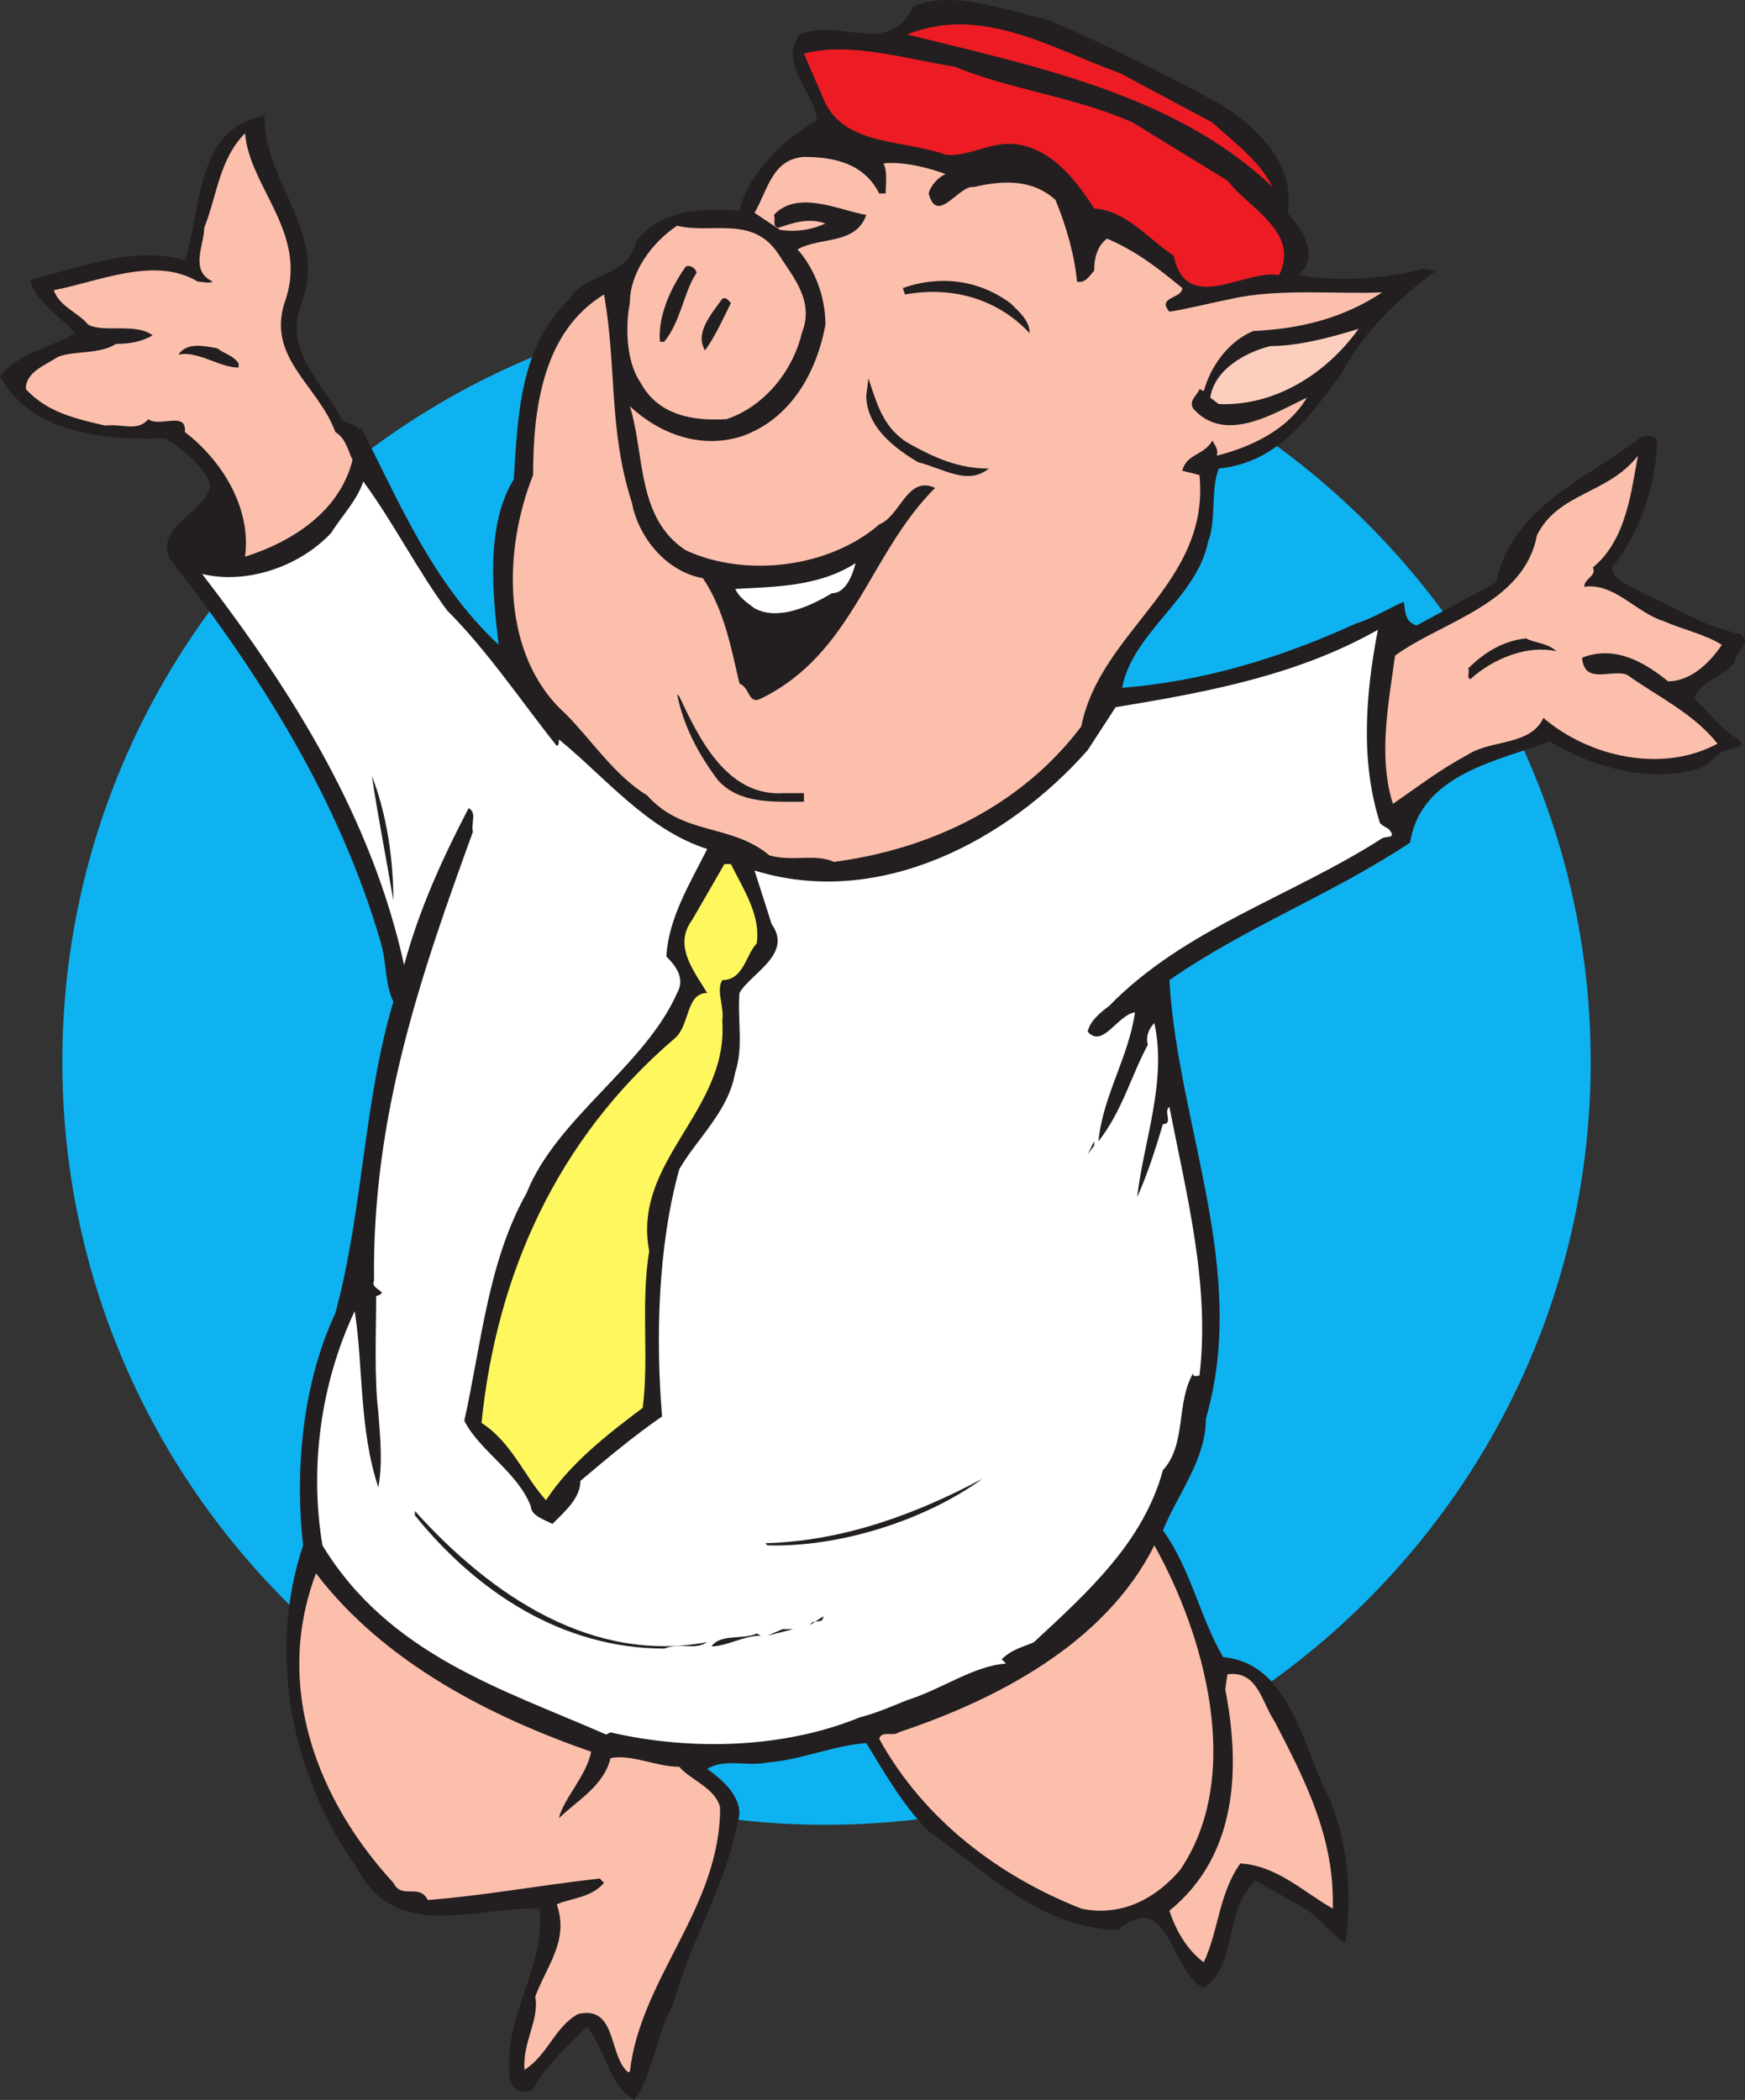
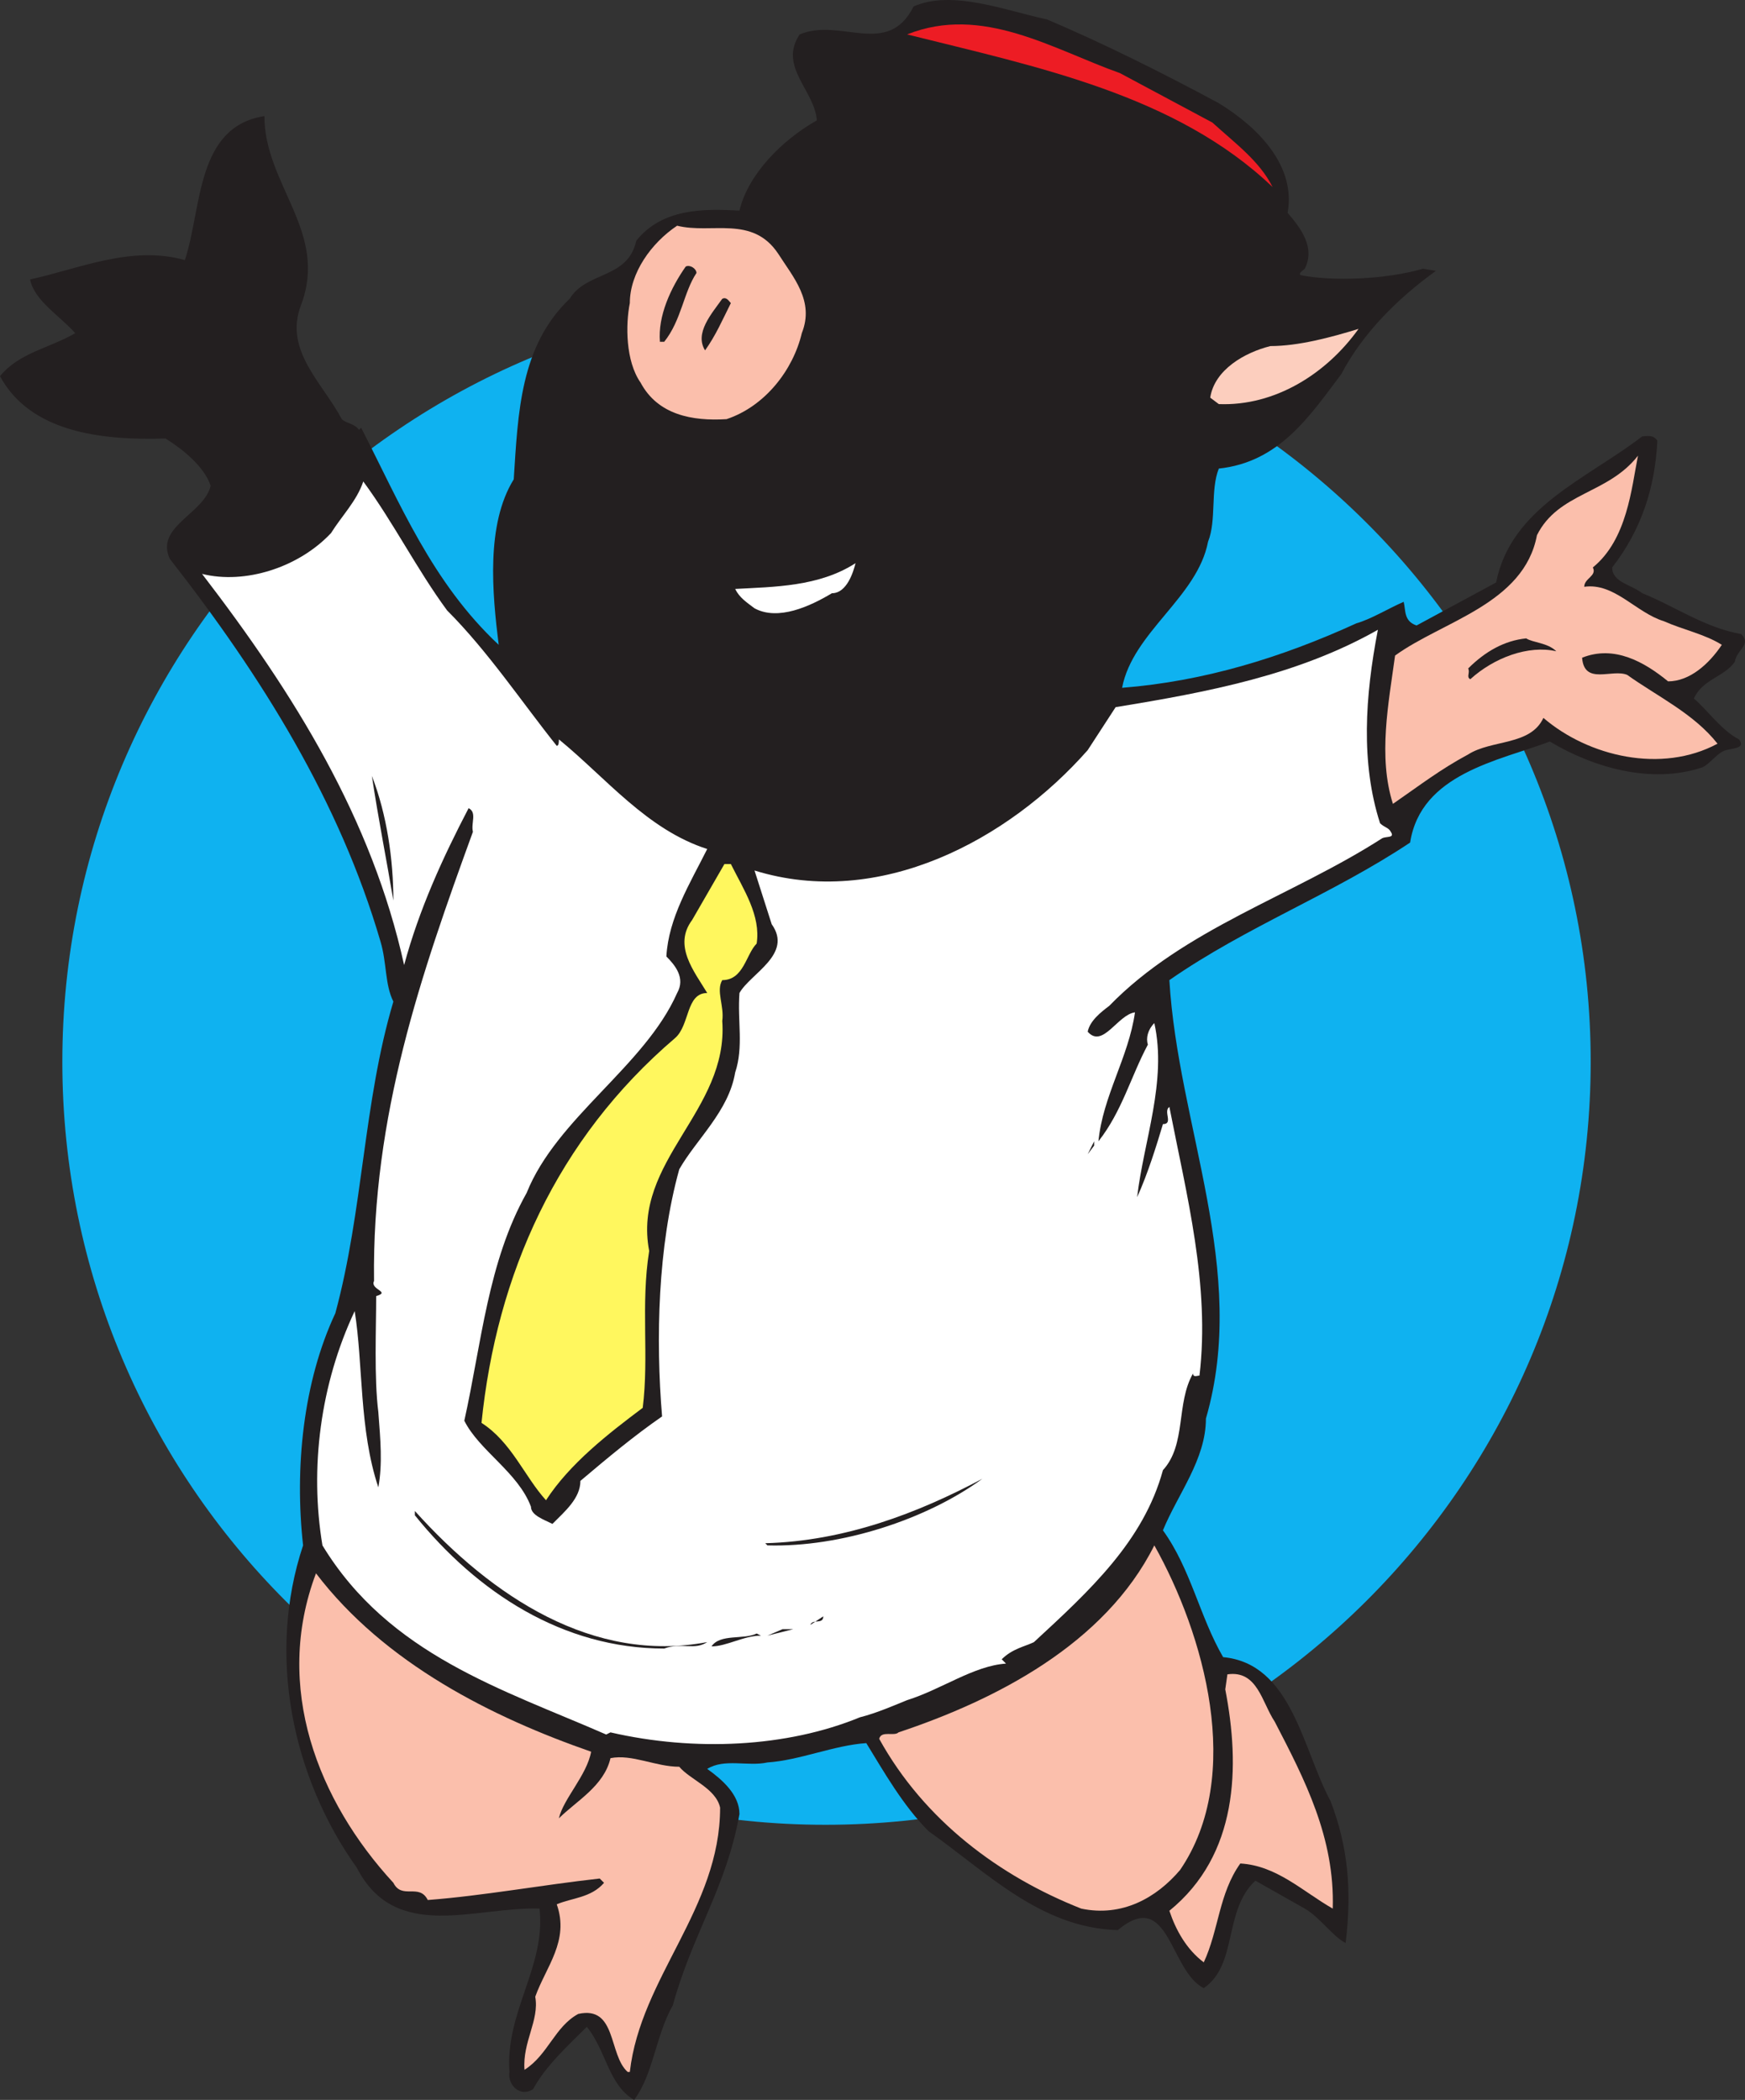
<svg xmlns="http://www.w3.org/2000/svg" width="608.837" height="732.762">
  <rect width="100%" height="100%" fill="#333333" stroke="none" />
  <path fill="#0fb2f0" fill-rule="evenodd" d="M288 636.762c147 0 267-119.25 267-266.25s-120-266.25-267-266.25-266.25 119.25-266.25 266.25S141 636.762 288 636.762" />
  <path fill="#231f20" fill-rule="evenodd" d="M425.25 36.012c13.5 8.25 27 21.75 24 38.25 4.5 5.25 9.75 12 6 19.5-.75.75-2.25 1.5-1.5 2.25 11.25 2.25 30 1.5 42.75-2.25l4.5.75c-13.5 9.75-25.5 21.75-33 36-11.25 15-21.75 30.75-42.75 33-3 7.5-.75 18-3.75 25.5-3.75 19.5-26.25 31.5-30 51 28.5-2.25 55.5-10.5 81.75-22.5 5.25-1.5 11.25-5.25 16.5-7.5.75 3 0 6.75 4.5 8.25l27.75-15c5.25-26.25 31.5-36 51-51 1.5 0 3.75-.75 5.25 1.5-.75 15.75-5.25 30.75-15.75 44.25 0 5.25 6.75 6 10.5 9 11.25 4.5 21.75 12 34.5 14.25 3.75 3.75-1.5 5.25-2.25 9.75-3.75 5.25-11.25 6-14.25 12.75 4.5 3.75 9.75 11.25 15.75 14.25 2.25 3-1.5 3-4.5 3.75s-5.25 4.5-8.25 6c-18 6-38.25 0-53.25-9-18 6.75-45 11.25-48.75 35.25-27 18-57 29.25-84 48 3 51 27.75 101.25 12.75 153 0 14.25-9.75 26.25-15 39 9.75 13.5 12.75 30 21 44.25 24 2.25 27.75 32.25 37.5 50.25 6 15.75 7.5 30.75 5.25 49.5-4.5-2.25-9-9-14.25-12l-17.25-9.75c-11.25 10.5-6 29.25-18 37.5-12-6-12-35.25-30-20.25-27-.75-45.75-20.25-66-34.5-9-9-15.75-21-21.75-30.75-11.25.75-23.25 6-34.5 6.75-6.75 1.5-15-1.5-21 2.25 5.25 3.75 11.25 9 11.25 15.75-4.5 25.5-16.5 42-23.25 66.75-6 10.5-6.75 24-13.5 33-9-5.25-9.75-17.25-16.5-25.5-6.75 6.75-14.25 13.5-18.75 21.75-4.5 3-9-1.5-8.25-6-1.5-21 12.75-36.75 10.5-57-22.5-.75-50.25 12-63.75-14.25-22.5-31.5-31.5-74.25-18.75-112.5-3-27 0-57 11.25-81 9.75-36 9.75-73.5 20.25-108.75-3-6-2.25-13.5-4.5-21-14.25-48.75-41.25-92.25-73.5-133.5-5.25-11.25 12-15.75 14.25-25.5-2.25-6.75-9.75-12.75-15.75-16.5-22.5.75-47.25-2.25-57.75-21.75 6.75-8.25 17.25-9.75 26.25-15-5.25-6-14.25-11.25-15.75-18.75 17.25-3.75 35.25-12 54-6.75 6-18 3.75-46.5 27.75-50.25 0 24 22.5 40.5 12.75 66-6 15.75 7.5 27 14.25 39.75 1.5 1.5 4.5 1.5 6 3.75l.75-.75c13.5 26.25 24.75 54 48 75.75-2.25-18-4.5-42 5.25-57.75 1.5-23.25 2.25-46.5 19.5-63 6-9.75 20.25-6.75 23.25-20.25 9-11.25 23.25-11.25 36-10.5 3-12.75 15-24.75 27-31.5-.75-10.5-13.5-18.75-6-30 14.25-6 30.75 8.25 39.75-9.75 13.5-6 32.25 1.5 46.5 4.5 19.5 8.25 40.5 18.75 60 29.25" />
  <path fill="#ed1c24" fill-rule="evenodd" d="M423 42.762c8.25 7.5 16.5 13.5 21 22.5-33.75-32.25-82.5-42-127.5-53.25 26.25-10.5 51 5.25 74.25 13.5L423 42.762" />
-   <path fill="#ed1c24" fill-rule="evenodd" d="M428.25 63.012c7.5 9.75 25.5 18 18 33-12-2.25-32.25 14.25-36.75-6.75-9-6-16.5-15.75-27.75-16.5-6.75-10.5-15-21-27.75-22.5-9-.75-15.75 4.5-24 3.75-14.25-5.25-34.5-3-42-18l-7.5-17.25c15.75-4.5 37.5 2.25 52.5 4.5 20.25 8.25 42 10.5 62.25 19.5l33 20.25" />
-   <path fill="#fbbfac" fill-rule="evenodd" d="M99.75 104.262c-7.5 20.25 11.25 30 17.25 46.5 3.75 2.25 4.5 6.75 6 9.75-4.5 18-21 28.5-37.5 33.75 2.25-17.25-8.25-33.75-21-43.5.75-7.5-9-1.5-12.75-4.5-3.75 4.5-9 1.5-15 2.25-9.75-2.25-20.25-4.5-27.75-12.75 0-6 6.75-8.25 11.25-11.25 6-2.25 14.25-.75 20.25-4.5 4.5 0 9-.75 12.75-3-6-4.5-17.25-.75-22.5-3.75-3.75-4.5-9.75-6-12-12 15.75-3 35.25-12 50.25-3 1.5 0 3.75.75 5.25 0-8.25-3.75-3-12.75-3-18.75 4.5-11.25 5.25-24 14.25-33 1.5 18.75 21.75 34.5 14.25 57.75m207-36.75H309c0-3 .75-7.5-.75-10.5 6.75-.75 15.75 1.5 21.75 3.75-2.25.75-5.25 3.75-6 6.75 3 11.25 10.5-3 15.75-2.25 9.75-2.25 20.25-3 28.5 4.5 3.75 9 6.75 19.5 7.5 28.5 3 .75 4.5-2.25 6-3.75 0-5.25 1.5-9 4.5-11.25 10.5 4.5 18 10.5 26.25 17.25 0 3.75-9 3-4.5 8.25 5.25-.75 14.25-3 21.75-4.5 16.5-3.75 37.5-1.5 52.5-2.25-13.5 9-28.5 12.75-45 13.5-9 3.75-15 12.75-17.25 21l-1.5-.75c-.75 2.25-3.75 3.75-2.25 6.75 11.25 12.75 28.5 1.5 39.75-3.75-6.75 11.25-19.5 17.25-31.5 20.25.75-2.25-.75-3.75-1.5-5.25-3 5.25-9 4.5-10.5 10.5l6 1.5c3.75 38.25-34.5 54-41.25 87.75-21 27.75-52.5 42.75-86.25 47.25-6.75-3-14.25 0-22.5-2.25-13.5-11.25-30-6.75-42.75-21-11.25-6.75-19.5-19.5-28.5-28.5-22.5-20.25-21.75-57-11.25-83.25 0-24 3.75-50.25 24.75-63 4.5 25.5 1.5 47.25 9.75 72.75 2.25 12 12 24 24.75 26.25 7.5 11.25 9.75 24 12.75 36.75 3.75 1.5 3 7.5 7.5 5.25 32.25-15.75 37.5-50.25 60.75-73.5-9.75-4.5-12 9.75-19.5 12.75-17.25 15-46.5 18.75-67.5 9-17.25-11.25-14.25-33.75-19.5-50.25 10.5 9.75 24.75 15 39 10.5 17.25-6 26.25-22.5 29.25-39 0-9.75-3.75-19.5-9.75-26.25 8.25-4.5 20.25-1.5 24-12-9-1.5-24-9-32.25 0 .75 1.5-.75 3.75 1.5 4.5 4.5-1.5 10.5-3.75 16.5-1.5-5.25 2.25-9.75 3-15.75 2.25l-9-6c4.5-7.5 6-18.75 17.25-19.5 10.5 0 21 2.25 26.25 12.75" />
  <path fill="#fbbfac" fill-rule="evenodd" d="M271.5 88.512c5.25 8.25 12.75 16.5 8.25 27.75-3 12.75-12.75 25.5-26.25 30-12 .75-24-1.5-30-12.75-5.25-7.5-5.25-20.25-3.75-27.75 0-10.5 7.5-21 16.5-27 12 3 26.25-3.75 35.25 9.75" />
  <path fill="#231f20" fill-rule="evenodd" d="M243 95.262c-4.5 6.75-5.25 16.5-11.25 24h-1.5c-.75-9 3.75-18.75 9-26.25 1.5-.75 3.75.75 3.75 2.25m116.25 21c-11.25-12-27-16.5-43.5-13.5l-.75-2.25c12.75-4.5 26.25-3 37.5 5.25 3 3 6.75 6 6.75 10.5M255 105.762c-3 6-5.25 11.25-9 16.5-3.75-6 2.25-12.75 6-18 1.5-.75 2.25.75 3 1.5" />
  <path fill="#fccebe" fill-rule="evenodd" d="M474 114.762c-11.25 15.75-29.25 27-48.75 26.25l-3-2.25c1.5-9.75 12-15.75 21-18 9.75 0 21-3 30.75-6" />
  <path fill="#231f20" fill-rule="evenodd" d="M83.25 126.762v1.5c-6.75 0-14.25-6-21-4.5 3-4.5 9-3 13.5-2.25 3 2.25 5.25 2.25 7.5 5.25m234.75 28.5c8.25 4.5 16.5 8.25 27 8.25-7.5 6-15.75 0-24.75-2.25-7.5-4.5-18-12-18-23.25l.75-6c3 9 5.25 18 15 23.25" />
  <path fill="#fbbfac" fill-rule="evenodd" d="M555.75 198.012c1.5 3-3 3.75-3 6.75 10.5-1.5 18 9 27.75 12 6.75 3 14.25 4.5 20.25 8.25-4.5 6.75-11.25 12.75-18.75 12.75-8.25-6.75-18.75-12.75-30-8.25.75 9.75 10.5 3.75 15.75 6 10.5 7.5 23.25 13.5 31.5 24-19.5 10.5-45 4.5-60.75-9-4.5 9.75-18 7.5-26.25 12.75-9.75 5.25-16.5 10.5-26.25 17.25-5.25-16.5-1.5-35.25.75-51.75 16.5-12 45-18 49.5-42 7.5-15 24.75-14.25 35.25-27.75-2.25 11.25-3.75 29.25-15.75 39" />
  <path fill="#fff" fill-rule="evenodd" d="M156 213.012c14.25 14.25 26.25 32.25 38.25 47.25.75 0 .75-1.5.75-2.25 16.5 13.5 30.75 31.5 51.75 38.25-6 12-13.5 24-14.25 37.5 3 3 6.75 7.5 3.75 12.75-11.25 25.5-42 43.5-52.5 69.75-13.5 24-15.75 52.5-21.75 79.5 5.25 10.5 18.75 18 23.25 30 0 3 4.5 4.5 7.5 6 4.5-4.5 9.75-9 9.75-15 9.75-8.25 18.75-15.75 28.5-22.5-2.25-27-1.5-59.25 6-86.25 6-10.5 17.25-20.25 19.5-33.75 3-9 .75-18 1.5-27.75 3.75-6.75 18.75-13.5 11.25-24l-6-18.75c43.5 13.5 88.5-10.5 116.25-42l9.75-15c32.25-5.25 63.75-11.25 91.5-27-4.5 23.25-6 46.5.75 67.5 1.5 1.5 3 1.5 3.75 3 1.5 2.25-1.5 1.5-3 2.25-31.5 20.25-69 31.5-95.25 58.5-3 2.25-6.75 5.25-7.5 9 5.25 6 10.5-6 16.5-6.75-2.25 15.75-11.25 29.25-12.75 45 8.25-10.5 11.25-22.5 17.25-33.75-.75-2.25 0-5.25 2.25-7.5 4.5 20.25-3.75 41.25-6 60.75 3.75-8.25 6.75-18 9-25.5 3.75 0 0-4.5 2.25-6 6 30.75 14.25 62.25 10.5 93.75-.75 0-2.25.75-2.25-.75-6 10.5-2.25 24.75-10.5 33.75-6.75 24.75-25.5 42-45 60-3 1.5-7.5 2.25-11.25 6l1.5 1.5c-11.25.75-22.5 9-34.5 12.75-3.75 1.5-10.5 4.5-16.5 6-25.5 10.5-57.75 12-87 5.25l-1.5.75c-36-15.75-75.75-27.75-99-66-4.5-27-.75-56.25 11.25-81.75 3 18.75 1.5 41.25 8.25 61.5 1.5-8.25.75-16.5 0-26.25-1.5-12-.75-29.25-.75-40.5 5.25-1.5-2.25-2.25-.75-5.25-.75-57.75 16.5-107.25 34.5-156.75-.75-3 1.5-6.75-1.5-8.25-9 17.25-17.25 35.25-22.5 54.75-11.25-51-38.25-94.5-70.5-136.5 15 3.75 33.75-2.25 45-14.25 3.75-6 9-11.25 11.25-18 10.5 14.25 18.75 30.75 29.25 45" />
  <path fill="#fff" fill-rule="evenodd" d="M290.25 207.012c-7.5 4.5-18.75 9.75-27 5.25-3-2.25-5.25-3.75-6.75-6.75 13.5-.75 29.25-.75 42-9-.75 3-3 10.5-8.25 10.5" />
  <path fill="#231f20" fill-rule="evenodd" d="M543 227.262c-9.75-2.25-21.75 2.25-30 9.75-1.5-.75 0-2.25-.75-3.75 6-6 12.75-9.75 20.25-10.5 2.25 1.5 7.5 1.5 10.5 4.5m-306 15.75c6.75 14.25 16.5 35.25 36.75 33.75h6.75v3c-11.25 0-22.5.75-30-7.5-6.75-9-12-18.75-14.25-30l.75.75m-99.75 71.25c-2.25-13.5-5.25-28.5-7.5-43.5 5.25 13.5 7.5 29.25 7.5 43.5" />
  <path fill="#fff75e" fill-rule="evenodd" d="M255 301.512c4.5 9 10.5 18 9 27.75-3.75 3.75-4.5 12.75-12 12.75-2.25 3.75.75 9 0 14.25 2.25 31.5-31.5 48.75-25.5 80.25-3 18.75 0 36.75-2.25 54.75-12 9-25.5 19.5-33.75 32.25-7.5-8.25-12-20.25-22.5-27 5.25-51.75 26.25-99 67.5-134.25 5.25-4.5 3.75-15.75 11.25-15.75-4.5-7.5-12-16.5-5.25-25.5l11.25-19.5H255" />
  <path fill="#231f20" fill-rule="evenodd" d="m379.5 402.762 2.25-4.5v1.5zm-111.75 136.5-.75-.75c27.75-.75 53.25-10.5 75.75-22.5-19.5 14.25-49.5 24-75 23.25m-21 33.75c-4.5 3-9 0-15 2.25-35.25 0-65.25-19.5-87-46.5v-1.5c27 30 62.25 53.25 102 45.75" />
  <path fill="#fbbfac" fill-rule="evenodd" d="M411.75 652.512c-8.25 9.75-20.25 16.5-34.5 13.5-28.5-11.25-54.75-30.75-70.5-59.25.75-3 5.25-.75 6.75-2.25 33.75-11.25 72-30.75 89.25-65.25 17.25 30.75 31.5 80.25 9 113.25m-205.5-41.25c-1.5 8.25-9.75 16.5-11.25 23.25 6-6 15.75-11.25 18-21 7.5-1.5 15.75 3 24 3 3.75 4.5 12.75 7.5 14.25 14.25 0 35.25-27.75 59.25-31.5 92.25H219c-6.75-6-3.75-23.25-17.25-20.25-8.25 4.5-10.5 14.25-18.75 19.5-.75-9.75 5.25-17.25 3.75-25.5 3.75-10.5 12-19.5 7.5-32.25 5.25-2.25 12-2.25 16.5-7.5l-1.5-1.5c-20.25 2.25-40.5 6-60 7.5-3-6-9 0-12-6-26.25-28.5-42-68.25-27-108 24 31.5 61.5 50.25 96 62.25" />
  <path fill="#231f20" fill-rule="evenodd" d="m282.75 567.012 4.5-3c0 3-3.75.75-4.5 3m-15 3.75 5.25-2.25h3.75zm-2.25 0c-6 0-12 3.75-17.25 3.75 3-4.5 11.25-2.25 15.75-4.5l1.5.75" />
  <path fill="#fbbfac" fill-rule="evenodd" d="M444.75 600.762c10.5 20.25 21 40.5 20.25 65.25-10.5-6-19.5-15-32.25-15.75-7.5 10.5-7.5 23.25-12.75 34.5-6-4.5-9.75-11.25-12-18 24-19.5 24.75-50.25 19.5-77.25l.75-5.25c10.5-1.5 12 9.75 16.5 16.5" />
</svg>